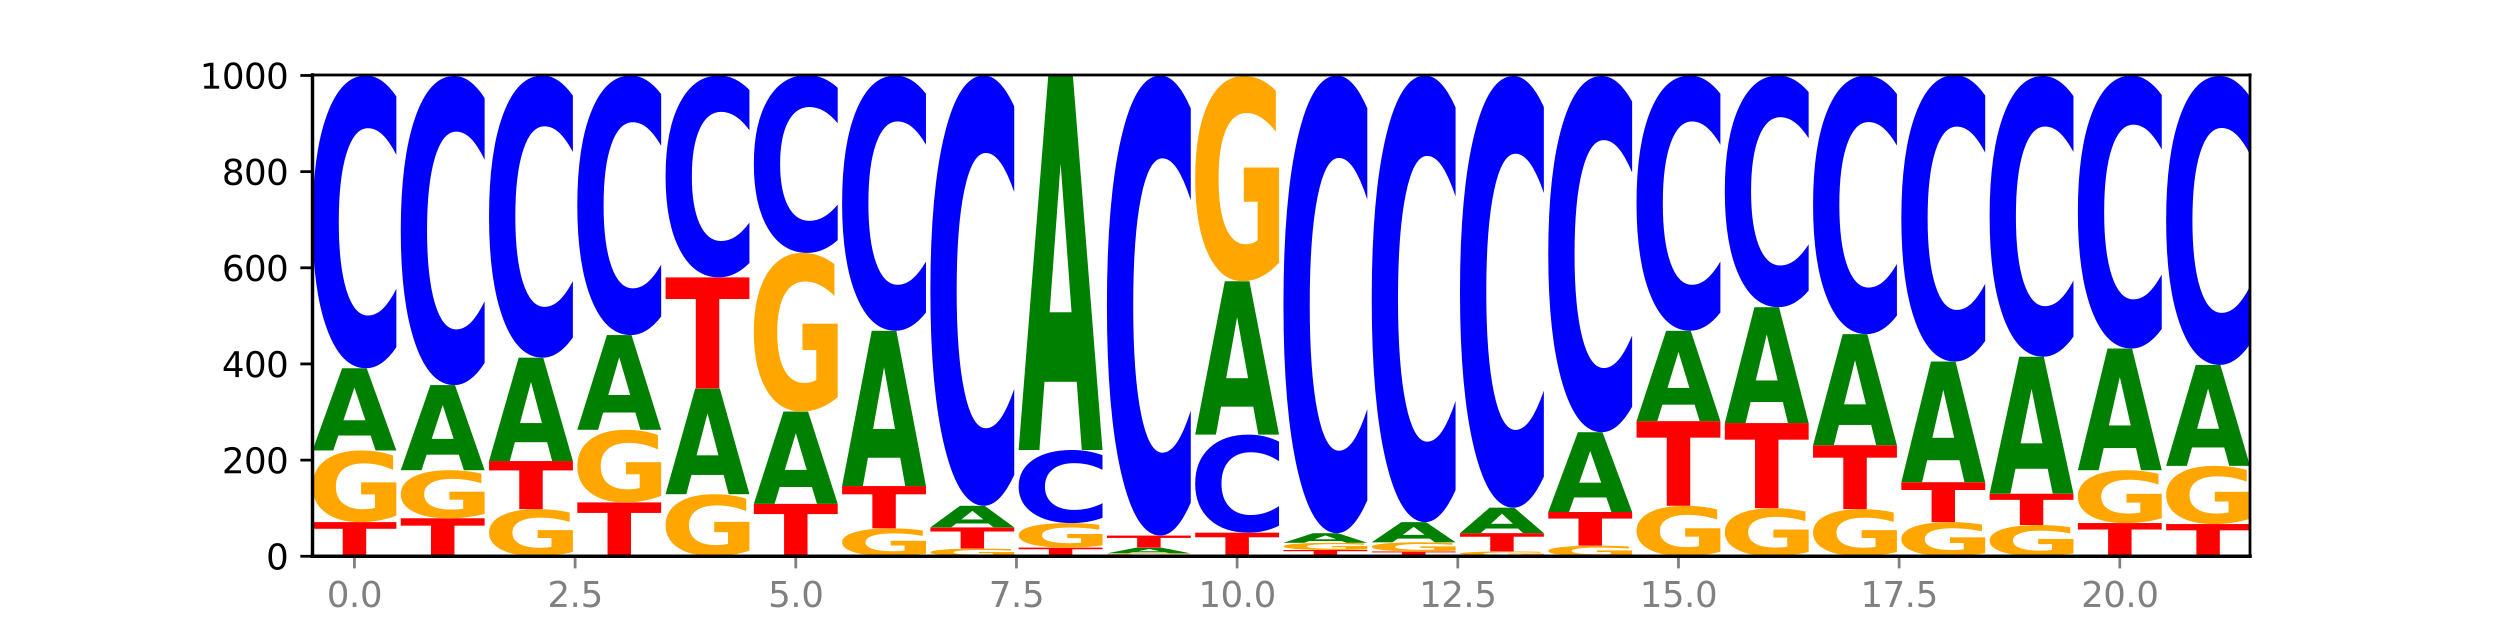
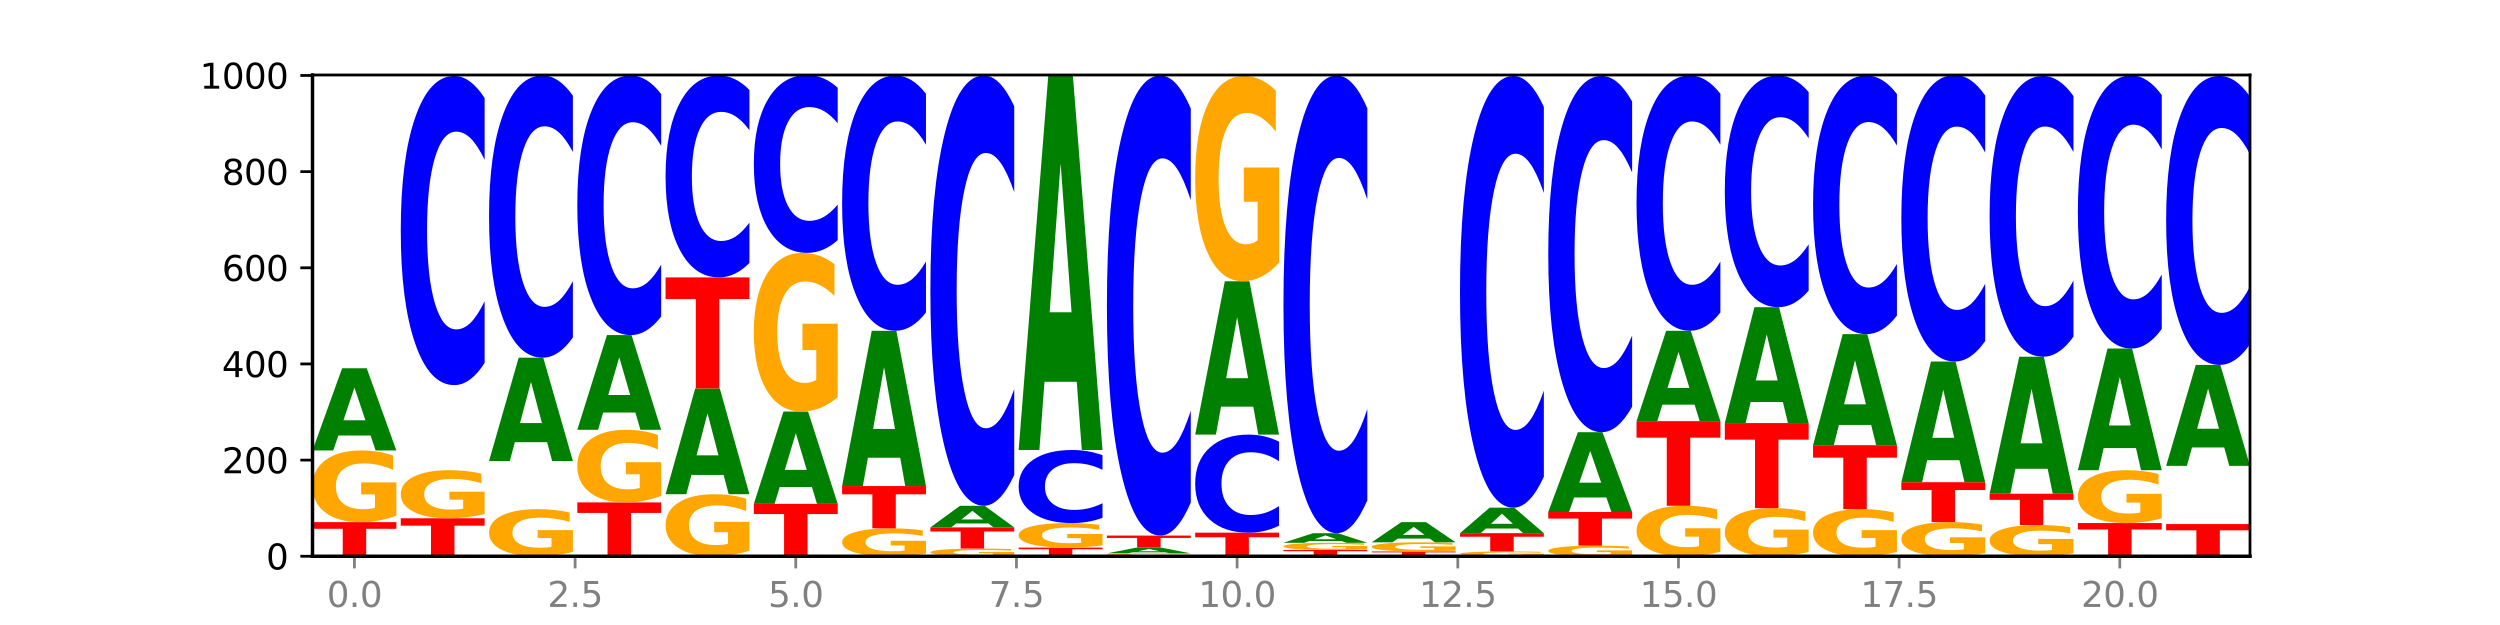
<svg xmlns="http://www.w3.org/2000/svg" xmlns:xlink="http://www.w3.org/1999/xlink" width="720pt" height="180pt" viewBox="0 0 720 180" version="1.1">
  <defs>
    <style type="text/css">*{stroke-linejoin: round; stroke-linecap: butt}</style>
  </defs>
  <g id="figure_1">
    <g id="patch_1">
      <path d="M 0 180  L 720 180  L 720 0  L 0 0  z " style="fill: #ffffff" />
    </g>
    <g id="axes_1">
      <g id="patch_2">
        <path d="M 90 160.2  L 648 160.2  L 648 21.6  L 90 21.6  z " style="fill: #ffffff" />
      </g>
      <g id="line2d_1">
        <path d="M 90 160.2  L 648 160.2  " clip-path="url(#p012a8f8167)" style="fill: none; stroke: #000000; stroke-width: 0.5; stroke-linecap: square" />
      </g>
      <g id="patch_3">
        <path d="M 90 150.369  L 114.15 150.369  L 114.15 152.287  L 105.462 152.287  L 105.462 160.2  L 98.705 160.2  L 98.705 152.287  L 90 152.287  L 90 150.369  z " clip-path="url(#p012a8f8167)" style="fill: #ff0000" />
      </g>
      <g id="patch_4">
        <path d="M 114.15 148.503  Q 111.715 149.436 109.095 149.905  Q 106.475 150.369 103.683 150.369  Q 97.372 150.369 93.686 147.591  Q 90 144.812 90 140.06  Q 90 135.253 93.751 132.496  Q 97.507 129.738 104.04 129.738  Q 106.557 129.738 108.862 130.113  Q 111.173 130.484 113.219 131.217  L 113.219 135.33  Q 111.109 134.388 109.019 133.923  Q 106.93 133.455 104.83 133.455  Q 100.944 133.455 98.839 135.168  Q 96.733 136.877 96.733 140.06  Q 96.733 143.214 98.763 144.936  Q 100.792 146.653 104.527 146.653  Q 105.545 146.653 106.416 146.555  Q 107.287 146.453 107.98 146.24  L 107.98 142.379  L 104.002 142.379  L 104.002 138.939  L 114.15 138.939  L 114.15 148.503  z " clip-path="url(#p012a8f8167)" style="fill: #ffa600" />
      </g>
      <g id="patch_5">
        <path d="M 106.729 125.425  L 97.441 125.425  L 95.975 129.738  L 90 129.738  L 98.532 106.062  L 105.618 106.062  L 114.15 129.738  L 108.181 129.738  L 106.729 125.425  z M 98.922 121.031  L 105.233 121.031  L 102.083 111.613  L 98.922 121.031  z " clip-path="url(#p012a8f8167)" style="fill: #008000" />
      </g>
      <g id="patch_6">
-         <path d="M 114.15 100.017  Q 112.13 103.013 109.946 104.529  Q 107.761 106.062 105.382 106.062  Q 98.287 106.062 94.144 94.705  Q 90 83.348 90 63.926  Q 90 44.435 94.144 33.095  Q 98.287 21.738 105.382 21.738  Q 107.761 21.738 109.946 23.271  Q 112.13 24.787 114.15 27.783  L 114.15 44.592  Q 112.112 40.62 110.134 38.774  Q 108.157 36.927 105.972 36.927  Q 102.054 36.927 99.809 44.121  Q 97.569 51.298 97.569 63.926  Q 97.569 76.502 99.809 83.696  Q 102.054 90.873 105.972 90.873  Q 108.157 90.873 110.134 89.026  Q 112.112 87.162 114.15 83.191  L 114.15 100.017  z " clip-path="url(#p012a8f8167)" style="fill: #0000ff" />
-       </g>
+         </g>
      <g id="patch_7">
        <path d="M 115.421 149.262  L 139.572 149.262  L 139.572 151.395  L 130.883 151.395  L 130.883 160.2  L 124.127 160.2  L 124.127 151.395  L 115.421 151.395  L 115.421 149.262  z " clip-path="url(#p012a8f8167)" style="fill: #ff0000" />
      </g>
      <g id="patch_8">
        <path d="M 139.572 148.009  Q 137.136 148.635 134.517 148.95  Q 131.897 149.262 129.104 149.262  Q 122.793 149.262 119.107 147.397  Q 115.421 145.532 115.421 142.343  Q 115.421 139.116 119.172 137.266  Q 122.928 135.415 129.461 135.415  Q 131.978 135.415 134.284 135.667  Q 136.595 135.916 138.641 136.408  L 138.641 139.168  Q 136.53 138.536 134.441 138.224  Q 132.352 137.909 130.252 137.909  Q 126.365 137.909 124.26 139.059  Q 122.154 140.206 122.154 142.343  Q 122.154 144.459 124.184 145.615  Q 126.214 146.767 129.948 146.767  Q 130.966 146.767 131.837 146.702  Q 132.709 146.633 133.402 146.49  L 133.402 143.899  L 129.423 143.899  L 129.423 141.591  L 139.572 141.591  L 139.572 148.009  z " clip-path="url(#p012a8f8167)" style="fill: #ffa600" />
      </g>
      <g id="patch_9">
-         <path d="M 132.15 130.951  L 122.863 130.951  L 121.396 135.415  L 115.421 135.415  L 123.954 110.908  L 131.039 110.908  L 139.572 135.415  L 133.602 135.415  L 132.15 130.951  z M 124.344 126.402  L 130.654 126.402  L 127.504 116.654  L 124.344 126.402  z " clip-path="url(#p012a8f8167)" style="fill: #008000" />
-       </g>
+         </g>
      <g id="patch_10">
        <path d="M 139.572 104.526  Q 137.552 107.689 135.367 109.289  Q 133.183 110.908 130.804 110.908  Q 123.709 110.908 119.565 98.917  Q 115.421 86.926 115.421 66.42  Q 115.421 45.84 119.565 33.868  Q 123.709 21.877 130.804 21.877  Q 133.183 21.877 135.367 23.495  Q 137.552 25.095 139.572 28.259  L 139.572 46.006  Q 137.533 41.813 135.556 39.863  Q 133.578 37.914 131.394 37.914  Q 127.475 37.914 125.23 45.509  Q 122.991 53.086 122.991 66.42  Q 122.991 79.698 125.23 87.294  Q 127.475 94.871 131.394 94.871  Q 133.578 94.871 135.556 92.921  Q 137.533 90.953 139.572 86.76  L 139.572 104.526  z " clip-path="url(#p012a8f8167)" style="fill: #0000ff" />
      </g>
      <g id="patch_11">
        <path d="M 164.993 158.972  Q 162.558 159.586 159.938 159.894  Q 157.318 160.2 154.525 160.2  Q 148.215 160.2 144.529 158.372  Q 140.843 156.545 140.843 153.42  Q 140.843 150.258 144.594 148.444  Q 148.35 146.631 154.883 146.631  Q 157.4 146.631 159.705 146.877  Q 162.016 147.121 164.062 147.603  L 164.062 150.308  Q 161.951 149.689 159.862 149.383  Q 157.773 149.075 155.673 149.075  Q 151.787 149.075 149.681 150.202  Q 147.576 151.326 147.576 153.42  Q 147.576 155.494 149.606 156.626  Q 151.635 157.756 155.37 157.756  Q 156.387 157.756 157.259 157.691  Q 158.13 157.624 158.823 157.484  L 158.823 154.944  L 154.845 154.944  L 154.845 152.682  L 164.993 152.682  L 164.993 158.972  z " clip-path="url(#p012a8f8167)" style="fill: #ffa600" />
      </g>
      <g id="patch_12">
-         <path d="M 140.843 132.785  L 164.993 132.785  L 164.993 135.485  L 156.305 135.485  L 156.305 146.631  L 149.548 146.631  L 149.548 135.485  L 140.843 135.485  L 140.843 132.785  z " clip-path="url(#p012a8f8167)" style="fill: #ff0000" />
-       </g>
+         </g>
      <g id="patch_13">
        <path d="M 157.572 127.362  L 148.284 127.362  L 146.817 132.785  L 140.843 132.785  L 149.375 103.015  L 156.461 103.015  L 164.993 132.785  L 159.023 132.785  L 157.572 127.362  z M 149.765 121.836  L 156.076 121.836  L 152.925 109.995  L 149.765 121.836  z " clip-path="url(#p012a8f8167)" style="fill: #008000" />
      </g>
      <g id="patch_14">
        <path d="M 164.993 97.19  Q 162.973 100.077 160.789 101.538  Q 158.604 103.015 156.225 103.015  Q 149.13 103.015 144.987 92.069  Q 140.843 81.122 140.843 62.402  Q 140.843 43.615 144.987 32.685  Q 149.13 21.738 156.225 21.738  Q 158.604 21.738 160.789 23.216  Q 162.973 24.677 164.993 27.564  L 164.993 43.766  Q 162.955 39.938 160.977 38.158  Q 159 36.379 156.815 36.379  Q 152.897 36.379 150.651 43.313  Q 148.412 50.23 148.412 62.402  Q 148.412 74.524 150.651 81.458  Q 152.897 88.375 156.815 88.375  Q 159 88.375 160.977 86.595  Q 162.955 84.799 164.993 80.971  L 164.993 97.19  z " clip-path="url(#p012a8f8167)" style="fill: #0000ff" />
      </g>
      <g id="patch_15">
        <path d="M 166.264 144.692  L 190.415 144.692  L 190.415 147.717  L 181.726 147.717  L 181.726 160.2  L 174.97 160.2  L 174.97 147.717  L 166.264 147.717  L 166.264 144.692  z " clip-path="url(#p012a8f8167)" style="fill: #ff0000" />
      </g>
      <g id="patch_16">
        <path d="M 190.415 142.801  Q 187.979 143.746 185.359 144.222  Q 182.74 144.692 179.947 144.692  Q 173.636 144.692 169.95 141.876  Q 166.264 139.06 166.264 134.245  Q 166.264 129.373 170.015 126.579  Q 173.771 123.785 180.304 123.785  Q 182.821 123.785 185.127 124.165  Q 187.438 124.54 189.484 125.283  L 189.484 129.451  Q 187.373 128.497 185.284 128.026  Q 183.194 127.551 181.094 127.551  Q 177.208 127.551 175.103 129.287  Q 172.997 131.019 172.997 134.245  Q 172.997 137.441 175.027 139.186  Q 177.057 140.926 180.791 140.926  Q 181.809 140.926 182.68 140.827  Q 183.552 140.723 184.244 140.507  L 184.244 136.594  L 180.266 136.594  L 180.266 133.109  L 190.415 133.109  L 190.415 142.801  z " clip-path="url(#p012a8f8167)" style="fill: #ffa600" />
      </g>
      <g id="patch_17">
        <path d="M 182.993 118.816  L 173.705 118.816  L 172.239 123.785  L 166.264 123.785  L 174.797 96.508  L 181.882 96.508  L 190.415 123.785  L 184.445 123.785  L 182.993 118.816  z M 175.187 113.753  L 181.497 113.753  L 178.347 102.903  L 175.187 113.753  z " clip-path="url(#p012a8f8167)" style="fill: #008000" />
      </g>
      <g id="patch_18">
        <path d="M 190.415 91.148  Q 188.394 93.805 186.21 95.149  Q 184.026 96.508 181.646 96.508  Q 174.552 96.508 170.408 86.438  Q 166.264 76.367 166.264 59.146  Q 166.264 41.863 170.408 31.809  Q 174.552 21.738 181.646 21.738  Q 184.026 21.738 186.21 23.098  Q 188.394 24.441 190.415 27.098  L 190.415 42.002  Q 188.376 38.481 186.399 36.844  Q 184.421 35.206 182.237 35.206  Q 178.318 35.206 176.073 41.585  Q 173.834 47.949 173.834 59.146  Q 173.834 70.298 176.073 76.676  Q 178.318 83.04 182.237 83.04  Q 184.421 83.04 186.399 81.402  Q 188.376 79.75 190.415 76.228  L 190.415 91.148  z " clip-path="url(#p012a8f8167)" style="fill: #0000ff" />
      </g>
      <g id="patch_19">
        <path d="M 215.836 158.584  Q 213.4 159.392 210.781 159.798  Q 208.161 160.2 205.368 160.2  Q 199.057 160.2 195.372 157.794  Q 191.686 155.389 191.686 151.275  Q 191.686 147.113 195.436 144.726  Q 199.193 142.338 205.726 142.338  Q 208.242 142.338 210.548 142.663  Q 212.859 142.984 214.905 143.619  L 214.905 147.179  Q 212.794 146.364 210.705 145.962  Q 208.616 145.556 206.516 145.556  Q 202.63 145.556 200.524 147.039  Q 198.419 148.519 198.419 151.275  Q 198.419 154.005 200.448 155.496  Q 202.478 156.983 206.213 156.983  Q 207.23 156.983 208.102 156.898  Q 208.973 156.809 209.666 156.625  L 209.666 153.282  L 205.688 153.282  L 205.688 150.304  L 215.836 150.304  L 215.836 158.584  z " clip-path="url(#p012a8f8167)" style="fill: #ffa600" />
      </g>
      <g id="patch_20">
        <path d="M 208.415 136.789  L 199.127 136.789  L 197.66 142.338  L 191.686 142.338  L 200.218 111.877  L 207.304 111.877  L 215.836 142.338  L 209.866 142.338  L 208.415 136.789  z M 200.608 131.136  L 206.918 131.136  L 203.768 119.019  L 200.608 131.136  z " clip-path="url(#p012a8f8167)" style="fill: #008000" />
      </g>
      <g id="patch_21">
        <path d="M 191.686 79.892  L 215.836 79.892  L 215.836 86.13  L 207.147 86.13  L 207.147 111.877  L 200.391 111.877  L 200.391 86.13  L 191.686 86.13  L 191.686 79.892  z " clip-path="url(#p012a8f8167)" style="fill: #ff0000" />
      </g>
      <g id="patch_22">
        <path d="M 215.836 75.724  Q 213.816 77.79 211.631 78.835  Q 209.447 79.892 207.068 79.892  Q 199.973 79.892 195.829 72.06  Q 191.686 64.228 191.686 50.833  Q 191.686 37.391 195.829 29.571  Q 199.973 21.738 207.068 21.738  Q 209.447 21.738 211.631 22.796  Q 213.816 23.841 215.836 25.907  L 215.836 37.499  Q 213.798 34.76 211.82 33.487  Q 209.843 32.214 207.658 32.214  Q 203.74 32.214 201.494 37.175  Q 199.255 42.124 199.255 50.833  Q 199.255 59.507 201.494 64.468  Q 203.74 69.417 207.658 69.417  Q 209.843 69.417 211.82 68.144  Q 213.798 66.858 215.836 64.12  L 215.836 75.724  z " clip-path="url(#p012a8f8167)" style="fill: #0000ff" />
      </g>
      <g id="patch_23">
        <path d="M 217.107 145.108  L 241.257 145.108  L 241.257 148.051  L 232.569 148.051  L 232.569 160.2  L 225.812 160.2  L 225.812 148.051  L 217.107 148.051  L 217.107 145.108  z " clip-path="url(#p012a8f8167)" style="fill: #ff0000" />
      </g>
      <g id="patch_24">
        <path d="M 233.836 140.265  L 224.548 140.265  L 223.082 145.108  L 217.107 145.108  L 225.639 118.523  L 232.725 118.523  L 241.257 145.108  L 235.288 145.108  L 233.836 140.265  z M 226.03 135.331  L 232.34 135.331  L 229.19 124.756  L 226.03 135.331  z " clip-path="url(#p012a8f8167)" style="fill: #008000" />
      </g>
      <g id="patch_25">
        <path d="M 241.257 114.389  Q 238.822 116.456 236.202 117.494  Q 233.583 118.523 230.79 118.523  Q 224.479 118.523 220.793 112.369  Q 217.107 106.215 217.107 95.691  Q 217.107 85.044 220.858 78.938  Q 224.614 72.831 231.147 72.831  Q 233.664 72.831 235.969 73.661  Q 238.281 74.483 240.326 76.106  L 240.326 85.214  Q 238.216 83.128 236.126 82.099  Q 234.037 81.061 231.937 81.061  Q 228.051 81.061 225.946 84.856  Q 223.84 88.64 223.84 95.691  Q 223.84 102.676 225.87 106.489  Q 227.899 110.293 231.634 110.293  Q 232.652 110.293 233.523 110.076  Q 234.394 109.849 235.087 109.377  L 235.087 100.826  L 231.109 100.826  L 231.109 93.209  L 241.257 93.209  L 241.257 114.389  z " clip-path="url(#p012a8f8167)" style="fill: #ffa600" />
      </g>
      <g id="patch_26">
        <path d="M 241.257 69.159  Q 239.237 70.979 237.053 71.899  Q 234.868 72.831 232.489 72.831  Q 225.394 72.831 221.251 65.931  Q 217.107 59.031 217.107 47.231  Q 217.107 35.389 221.251 28.5  Q 225.394 21.6 232.489 21.6  Q 234.868 21.6 237.053 22.531  Q 239.237 23.452 241.257 25.272  L 241.257 35.484  Q 239.219 33.072 237.241 31.95  Q 235.264 30.828 233.08 30.828  Q 229.161 30.828 226.916 35.199  Q 224.676 39.559 224.676 47.231  Q 224.676 54.872 226.916 59.243  Q 229.161 63.603 233.08 63.603  Q 235.264 63.603 237.241 62.481  Q 239.219 61.349 241.257 58.936  L 241.257 69.159  z " clip-path="url(#p012a8f8167)" style="fill: #0000ff" />
      </g>
      <g id="patch_27">
        <path d="M 266.679 159.473  Q 264.243 159.837 261.624 160.019  Q 259.004 160.2 256.211 160.2  Q 249.9 160.2 246.214 159.118  Q 242.528 158.037 242.528 156.187  Q 242.528 154.316 246.279 153.243  Q 250.036 152.169 256.568 152.169  Q 259.085 152.169 261.391 152.315  Q 263.702 152.46 265.748 152.745  L 265.748 154.346  Q 263.637 153.979 261.548 153.798  Q 259.459 153.616 257.359 153.616  Q 253.472 153.616 251.367 154.283  Q 249.262 154.948 249.262 156.187  Q 249.262 157.415 251.291 158.085  Q 253.321 158.753 257.055 158.753  Q 258.073 158.753 258.944 158.715  Q 259.816 158.675 260.509 158.593  L 260.509 157.09  L 256.53 157.09  L 256.53 155.751  L 266.679 155.751  L 266.679 159.473  z " clip-path="url(#p012a8f8167)" style="fill: #ffa600" />
      </g>
      <g id="patch_28">
        <path d="M 242.528 139.985  L 266.679 139.985  L 266.679 142.361  L 257.99 142.361  L 257.99 152.169  L 251.234 152.169  L 251.234 142.361  L 242.528 142.361  L 242.528 139.985  z " clip-path="url(#p012a8f8167)" style="fill: #ff0000" />
      </g>
      <g id="patch_29">
        <path d="M 259.257 131.837  L 249.97 131.837  L 248.503 139.985  L 242.528 139.985  L 251.061 95.262  L 258.146 95.262  L 266.679 139.985  L 260.709 139.985  L 259.257 131.837  z M 251.451 123.537  L 257.761 123.537  L 254.611 105.747  L 251.451 123.537  z " clip-path="url(#p012a8f8167)" style="fill: #008000" />
      </g>
      <g id="patch_30">
        <path d="M 266.679 89.991  Q 264.659 92.604 262.474 93.925  Q 260.29 95.262 257.911 95.262  Q 250.816 95.262 246.672 85.359  Q 242.528 75.457 242.528 58.523  Q 242.528 41.528 246.672 31.641  Q 250.816 21.738 257.911 21.738  Q 260.29 21.738 262.474 23.075  Q 264.659 24.396 266.679 27.009  L 266.679 41.665  Q 264.64 38.202 262.663 36.592  Q 260.685 34.982 258.501 34.982  Q 254.582 34.982 252.337 41.255  Q 250.098 47.512 250.098 58.523  Q 250.098 69.488 252.337 75.761  Q 254.582 82.018 258.501 82.018  Q 260.685 82.018 262.663 80.408  Q 264.64 78.783 266.679 75.32  L 266.679 89.991  z " clip-path="url(#p012a8f8167)" style="fill: #0000ff" />
      </g>
      <g id="patch_31">
        <path d="M 292.1 160  Q 289.665 160.1 287.045 160.15  Q 284.425 160.2 281.633 160.2  Q 275.322 160.2 271.636 159.902  Q 267.95 159.603 267.95 159.093  Q 267.95 158.577 271.701 158.281  Q 275.457 157.985 281.99 157.985  Q 284.507 157.985 286.812 158.025  Q 289.123 158.065 291.169 158.143  L 291.169 158.585  Q 289.058 158.484 286.969 158.434  Q 284.88 158.384 282.78 158.384  Q 278.894 158.384 276.788 158.568  Q 274.683 158.751 274.683 159.093  Q 274.683 159.432 276.713 159.617  Q 278.742 159.801 282.477 159.801  Q 283.494 159.801 284.366 159.79  Q 285.237 159.779 285.93 159.757  L 285.93 159.342  L 281.952 159.342  L 281.952 158.973  L 292.1 158.973  L 292.1 160  z " clip-path="url(#p012a8f8167)" style="fill: #ffa600" />
      </g>
      <g id="patch_32">
        <path d="M 267.95 151.892  L 292.1 151.892  L 292.1 153.08  L 283.412 153.08  L 283.412 157.985  L 276.655 157.985  L 276.655 153.08  L 267.95 153.08  L 267.95 151.892  z " clip-path="url(#p012a8f8167)" style="fill: #ff0000" />
      </g>
      <g id="patch_33">
        <path d="M 284.679 150.757  L 275.391 150.757  L 273.925 151.892  L 267.95 151.892  L 276.482 145.662  L 283.568 145.662  L 292.1 151.892  L 286.131 151.892  L 284.679 150.757  z M 276.872 149.601  L 283.183 149.601  L 280.032 147.122  L 276.872 149.601  z " clip-path="url(#p012a8f8167)" style="fill: #008000" />
      </g>
      <g id="patch_34">
        <path d="M 292.1 136.779  Q 290.08 141.182 287.896 143.409  Q 285.711 145.662 283.332 145.662  Q 276.237 145.662 272.094 128.971  Q 267.95 112.281 267.95 83.738  Q 267.95 55.094 272.094 38.429  Q 276.237 21.738 283.332 21.738  Q 285.711 21.738 287.896 23.991  Q 290.08 26.218 292.1 30.621  L 292.1 55.324  Q 290.062 49.487 288.084 46.774  Q 286.107 44.06 283.922 44.06  Q 280.004 44.06 277.758 54.633  Q 275.519 65.179 275.519 83.738  Q 275.519 102.221 277.758 112.793  Q 280.004 123.34 283.922 123.34  Q 286.107 123.34 288.084 120.626  Q 290.062 117.887 292.1 112.051  L 292.1 136.779  z " clip-path="url(#p012a8f8167)" style="fill: #0000ff" />
      </g>
      <g id="patch_35">
        <path d="M 293.371 157.708  L 317.522 157.708  L 317.522 158.194  L 308.833 158.194  L 308.833 160.2  L 302.077 160.2  L 302.077 158.194  L 293.371 158.194  L 293.371 157.708  z " clip-path="url(#p012a8f8167)" style="fill: #ff0000" />
      </g>
      <g id="patch_36">
        <path d="M 317.522 157.069  Q 315.086 157.388 312.466 157.549  Q 309.847 157.708 307.054 157.708  Q 300.743 157.708 297.057 156.757  Q 293.371 155.806 293.371 154.179  Q 293.371 152.534 297.122 151.59  Q 300.878 150.646 307.411 150.646  Q 309.928 150.646 312.234 150.775  Q 314.545 150.901 316.591 151.152  L 316.591 152.56  Q 314.48 152.238 312.391 152.079  Q 310.301 151.918 308.201 151.918  Q 304.315 151.918 302.21 152.505  Q 300.104 153.089 300.104 154.179  Q 300.104 155.259 302.134 155.848  Q 304.164 156.436 307.898 156.436  Q 308.916 156.436 309.787 156.402  Q 310.659 156.367 311.351 156.294  L 311.351 154.973  L 307.373 154.973  L 307.373 153.795  L 317.522 153.795  L 317.522 157.069  z " clip-path="url(#p012a8f8167)" style="fill: #ffa600" />
      </g>
      <g id="patch_37">
        <path d="M 317.522 149.138  Q 315.502 149.885 313.317 150.264  Q 311.133 150.646 308.754 150.646  Q 301.659 150.646 297.515 147.812  Q 293.371 144.977 293.371 140.13  Q 293.371 135.265 297.515 132.435  Q 301.659 129.6 308.754 129.6  Q 311.133 129.6 313.317 129.983  Q 315.502 130.361 317.522 131.109  L 317.522 135.304  Q 315.483 134.313 313.506 133.852  Q 311.528 133.391 309.344 133.391  Q 305.425 133.391 303.18 135.187  Q 300.941 136.978 300.941 140.13  Q 300.941 143.268 303.18 145.064  Q 305.425 146.855 309.344 146.855  Q 311.528 146.855 313.506 146.394  Q 315.483 145.929 317.522 144.938  L 317.522 149.138  z " clip-path="url(#p012a8f8167)" style="fill: #0000ff" />
      </g>
      <g id="patch_38">
        <path d="M 310.1 109.951  L 300.812 109.951  L 299.346 129.6  L 293.371 129.6  L 301.904 21.738  L 308.989 21.738  L 317.522 129.6  L 311.552 129.6  L 310.1 109.951  z M 302.294 89.932  L 308.604 89.932  L 305.454 47.028  L 302.294 89.932  z " clip-path="url(#p012a8f8167)" style="fill: #008000" />
      </g>
      <g id="patch_39">
        <path d="M 342.943 160.125  Q 340.507 160.162 337.888 160.181  Q 335.268 160.2 332.475 160.2  Q 326.164 160.2 322.479 160.088  Q 318.793 159.976 318.793 159.785  Q 318.793 159.591 322.544 159.48  Q 326.3 159.369 332.833 159.369  Q 335.349 159.369 337.655 159.384  Q 339.966 159.399 342.012 159.429  L 342.012 159.594  Q 339.901 159.556 337.812 159.538  Q 335.723 159.519 333.623 159.519  Q 329.737 159.519 327.631 159.588  Q 325.526 159.657 325.526 159.785  Q 325.526 159.912 327.555 159.981  Q 329.585 160.05 333.32 160.05  Q 334.337 160.05 335.209 160.046  Q 336.08 160.042 336.773 160.034  L 336.773 159.878  L 332.795 159.878  L 332.795 159.74  L 342.943 159.74  L 342.943 160.125  z " clip-path="url(#p012a8f8167)" style="fill: #ffa600" />
      </g>
      <g id="patch_40">
        <path d="M 335.522 159.067  L 326.234 159.067  L 324.767 159.369  L 318.793 159.369  L 327.325 157.708  L 334.411 157.708  L 342.943 159.369  L 336.973 159.369  L 335.522 159.067  z M 327.715 158.758  L 334.026 158.758  L 330.875 158.097  L 327.715 158.758  z " clip-path="url(#p012a8f8167)" style="fill: #008000" />
      </g>
      <g id="patch_41">
        <path d="M 318.793 154.246  L 342.943 154.246  L 342.943 154.921  L 334.255 154.921  L 334.255 157.708  L 327.498 157.708  L 327.498 154.921  L 318.793 154.921  L 318.793 154.246  z " clip-path="url(#p012a8f8167)" style="fill: #ff0000" />
      </g>
      <g id="patch_42">
        <path d="M 342.943 144.748  Q 340.923 149.456 338.738 151.837  Q 336.554 154.246 334.175 154.246  Q 327.08 154.246 322.936 136.4  Q 318.793 118.553 318.793 88.033  Q 318.793 57.404 322.936 39.585  Q 327.08 21.738 334.175 21.738  Q 336.554 21.738 338.738 24.147  Q 340.923 26.529 342.943 31.237  L 342.943 57.65  Q 340.905 51.41 338.927 48.508  Q 336.95 45.607 334.765 45.607  Q 330.847 45.607 328.601 56.911  Q 326.362 68.189 326.362 88.033  Q 326.362 107.796 328.601 119.101  Q 330.847 130.378 334.765 130.378  Q 336.95 130.378 338.927 127.476  Q 340.905 124.548 342.943 118.307  L 342.943 144.748  z " clip-path="url(#p012a8f8167)" style="fill: #0000ff" />
      </g>
      <g id="patch_43">
        <path d="M 344.214 153.415  L 368.364 153.415  L 368.364 154.739  L 359.676 154.739  L 359.676 160.2  L 352.919 160.2  L 352.919 154.739  L 344.214 154.739  L 344.214 153.415  z " clip-path="url(#p012a8f8167)" style="fill: #ff0000" />
      </g>
      <g id="patch_44">
        <path d="M 368.364 151.391  Q 366.344 152.394 364.16 152.902  Q 361.975 153.415 359.596 153.415  Q 352.502 153.415 348.358 149.611  Q 344.214 145.807 344.214 139.301  Q 344.214 132.772 348.358 128.974  Q 352.502 125.169 359.596 125.169  Q 361.975 125.169 364.16 125.683  Q 366.344 126.19 368.364 127.194  L 368.364 132.824  Q 366.326 131.494 364.349 130.876  Q 362.371 130.257 360.187 130.257  Q 356.268 130.257 354.023 132.667  Q 351.784 135.071 351.784 139.301  Q 351.784 143.514 354.023 145.924  Q 356.268 148.327 360.187 148.327  Q 362.371 148.327 364.349 147.709  Q 366.326 147.085 368.364 145.754  L 368.364 151.391  z " clip-path="url(#p012a8f8167)" style="fill: #0000ff" />
      </g>
      <g id="patch_45">
        <path d="M 360.943 117.123  L 351.655 117.123  L 350.189 125.169  L 344.214 125.169  L 352.746 81  L 359.832 81  L 368.364 125.169  L 362.395 125.169  L 360.943 117.123  z M 353.137 108.925  L 359.447 108.925  L 356.297 91.356  L 353.137 108.925  z " clip-path="url(#p012a8f8167)" style="fill: #008000" />
      </g>
      <g id="patch_46">
        <path d="M 368.364 75.651  Q 365.929 78.325 363.309 79.669  Q 360.69 81 357.897 81  Q 351.586 81 347.9 73.037  Q 344.214 65.074 344.214 51.457  Q 344.214 37.681 347.965 29.779  Q 351.721 21.877 358.254 21.877  Q 360.771 21.877 363.077 22.952  Q 365.388 24.014 367.434 26.115  L 367.434 37.9  Q 365.323 35.201 363.233 33.87  Q 361.144 32.527 359.044 32.527  Q 355.158 32.527 353.053 37.436  Q 350.947 42.334 350.947 51.457  Q 350.947 60.494 352.977 65.428  Q 355.007 70.35 358.741 70.35  Q 359.759 70.35 360.63 70.069  Q 361.501 69.776 362.194 69.166  L 362.194 58.101  L 358.216 58.101  L 358.216 48.245  L 368.364 48.245  L 368.364 75.651  z " clip-path="url(#p012a8f8167)" style="fill: #ffa600" />
      </g>
      <g id="patch_47">
        <path d="M 369.636 158.4  L 393.786 158.4  L 393.786 158.751  L 385.097 158.751  L 385.097 160.2  L 378.341 160.2  L 378.341 158.751  L 369.636 158.751  L 369.636 158.4  z " clip-path="url(#p012a8f8167)" style="fill: #ff0000" />
      </g>
      <g id="patch_48">
        <path d="M 393.786 158.212  Q 391.35 158.306 388.731 158.353  Q 386.111 158.4 383.318 158.4  Q 377.007 158.4 373.321 158.12  Q 369.636 157.841 369.636 157.362  Q 369.636 156.878 373.386 156.601  Q 377.143 156.323 383.675 156.323  Q 386.192 156.323 388.498 156.361  Q 390.809 156.398 392.855 156.472  L 392.855 156.886  Q 390.744 156.791 388.655 156.744  Q 386.566 156.697 384.466 156.697  Q 380.58 156.697 378.474 156.87  Q 376.369 157.042 376.369 157.362  Q 376.369 157.68 378.398 157.853  Q 380.428 158.026 384.163 158.026  Q 385.18 158.026 386.051 158.016  Q 386.923 158.006 387.616 157.984  L 387.616 157.596  L 383.638 157.596  L 383.638 157.249  L 393.786 157.249  L 393.786 158.212  z " clip-path="url(#p012a8f8167)" style="fill: #ffa600" />
      </g>
      <g id="patch_49">
        <path d="M 386.364 155.819  L 377.077 155.819  L 375.61 156.323  L 369.636 156.323  L 378.168 153.554  L 385.254 153.554  L 393.786 156.323  L 387.816 156.323  L 386.364 155.819  z M 378.558 155.305  L 384.868 155.305  L 381.718 154.203  L 378.558 155.305  z " clip-path="url(#p012a8f8167)" style="fill: #008000" />
      </g>
      <g id="patch_50">
        <path d="M 393.786 144.105  Q 391.766 148.789 389.581 151.158  Q 387.397 153.554 385.018 153.554  Q 377.923 153.554 373.779 135.801  Q 369.636 118.047 369.636 87.687  Q 369.636 57.218 373.779 39.492  Q 377.923 21.738 385.018 21.738  Q 387.397 21.738 389.581 24.135  Q 391.766 26.504 393.786 31.187  L 393.786 57.463  Q 391.747 51.255 389.77 48.368  Q 387.792 45.482 385.608 45.482  Q 381.689 45.482 379.444 56.728  Q 377.205 67.946 377.205 87.687  Q 377.205 107.346 379.444 118.592  Q 381.689 129.81 385.608 129.81  Q 387.792 129.81 389.77 126.924  Q 391.747 124.01 393.786 117.802  L 393.786 144.105  z " clip-path="url(#p012a8f8167)" style="fill: #0000ff" />
      </g>
      <g id="patch_51">
        <path d="M 395.057 158.815  L 419.207 158.815  L 419.207 159.085  L 410.519 159.085  L 410.519 160.2  L 403.762 160.2  L 403.762 159.085  L 395.057 159.085  L 395.057 158.815  z " clip-path="url(#p012a8f8167)" style="fill: #ff0000" />
      </g>
      <g id="patch_52">
        <path d="M 419.207 158.577  Q 416.772 158.696 414.152 158.756  Q 411.532 158.815 408.74 158.815  Q 402.429 158.815 398.743 158.461  Q 395.057 158.107 395.057 157.501  Q 395.057 156.888 398.808 156.536  Q 402.564 156.185 409.097 156.185  Q 411.614 156.185 413.919 156.232  Q 416.23 156.28 418.276 156.373  L 418.276 156.898  Q 416.165 156.778 414.076 156.718  Q 411.987 156.658 409.887 156.658  Q 406.001 156.658 403.895 156.877  Q 401.79 157.095 401.79 157.501  Q 401.79 157.903 403.82 158.123  Q 405.849 158.342 409.584 158.342  Q 410.601 158.342 411.473 158.329  Q 412.344 158.316 413.037 158.289  L 413.037 157.796  L 409.059 157.796  L 409.059 157.358  L 419.207 157.358  L 419.207 158.577  z " clip-path="url(#p012a8f8167)" style="fill: #ffa600" />
      </g>
      <g id="patch_53">
        <path d="M 411.786 155.125  L 402.498 155.125  L 401.032 156.185  L 395.057 156.185  L 403.589 150.369  L 410.675 150.369  L 419.207 156.185  L 413.238 156.185  L 411.786 155.125  z M 403.979 154.046  L 410.29 154.046  L 407.14 151.733  L 403.979 154.046  z " clip-path="url(#p012a8f8167)" style="fill: #008000" />
      </g>
      <g id="patch_54">
-         <path d="M 419.207 141.149  Q 417.187 145.719 415.003 148.031  Q 412.818 150.369 410.439 150.369  Q 403.344 150.369 399.201 133.045  Q 395.057 115.72 395.057 86.094  Q 395.057 56.361 399.201 39.063  Q 403.344 21.738 410.439 21.738  Q 412.818 21.738 415.003 24.077  Q 417.187 26.388 419.207 30.959  L 419.207 56.6  Q 417.169 50.542 415.191 47.725  Q 413.214 44.908 411.029 44.908  Q 407.111 44.908 404.866 55.882  Q 402.626 66.83 402.626 86.094  Q 402.626 105.278 404.866 116.252  Q 407.111 127.199 411.029 127.199  Q 413.214 127.199 415.191 124.383  Q 417.169 121.54 419.207 115.481  L 419.207 141.149  z " clip-path="url(#p012a8f8167)" style="fill: #0000ff" />
-       </g>
+         </g>
      <g id="patch_55">
        <path d="M 444.629 160.075  Q 442.193 160.137 439.573 160.169  Q 436.954 160.2 434.161 160.2  Q 427.85 160.2 424.164 160.014  Q 420.478 159.827 420.478 159.508  Q 420.478 159.185 424.229 159  Q 427.985 158.815 434.518 158.815  Q 437.035 158.815 439.341 158.841  Q 441.652 158.865 443.698 158.915  L 443.698 159.191  Q 441.587 159.127 439.498 159.096  Q 437.408 159.065 435.308 159.065  Q 431.422 159.065 429.317 159.18  Q 427.211 159.294 427.211 159.508  Q 427.211 159.72 429.241 159.835  Q 431.271 159.951 435.005 159.951  Q 436.023 159.951 436.894 159.944  Q 437.766 159.937 438.459 159.923  L 438.459 159.664  L 434.48 159.664  L 434.48 159.433  L 444.629 159.433  L 444.629 160.075  z " clip-path="url(#p012a8f8167)" style="fill: #ffa600" />
      </g>
      <g id="patch_56">
        <path d="M 420.478 153.554  L 444.629 153.554  L 444.629 154.58  L 435.94 154.58  L 435.94 158.815  L 429.184 158.815  L 429.184 154.58  L 420.478 154.58  L 420.478 153.554  z " clip-path="url(#p012a8f8167)" style="fill: #ff0000" />
      </g>
      <g id="patch_57">
        <path d="M 437.207 152.217  L 427.919 152.217  L 426.453 153.554  L 420.478 153.554  L 429.011 146.215  L 436.096 146.215  L 444.629 153.554  L 438.659 153.554  L 437.207 152.217  z M 429.401 150.855  L 435.711 150.855  L 432.561 147.936  L 429.401 150.855  z " clip-path="url(#p012a8f8167)" style="fill: #008000" />
      </g>
      <g id="patch_58">
        <path d="M 444.629 137.303  Q 442.609 141.721 440.424 143.955  Q 438.24 146.215 435.861 146.215  Q 428.766 146.215 424.622 129.469  Q 420.478 112.723 420.478 84.085  Q 420.478 55.344 424.622 38.623  Q 428.766 21.877 435.861 21.877  Q 438.24 21.877 440.424 24.137  Q 442.609 26.372 444.629 30.789  L 444.629 55.575  Q 442.59 49.719 440.613 46.996  Q 438.635 44.274 436.451 44.274  Q 432.532 44.274 430.287 54.881  Q 428.048 65.463 428.048 84.085  Q 428.048 102.629 430.287 113.237  Q 432.532 123.819 436.451 123.819  Q 438.635 123.819 440.613 121.096  Q 442.59 118.348 444.629 112.492  L 444.629 137.303  z " clip-path="url(#p012a8f8167)" style="fill: #0000ff" />
      </g>
      <g id="patch_59">
        <path d="M 470.05 159.924  Q 467.615 160.062 464.995 160.131  Q 462.375 160.2 459.582 160.2  Q 453.272 160.2 449.586 159.79  Q 445.9 159.379 445.9 158.678  Q 445.9 157.968 449.651 157.561  Q 453.407 157.154 459.94 157.154  Q 462.456 157.154 464.762 157.209  Q 467.073 157.264 469.119 157.372  L 469.119 157.979  Q 467.008 157.84 464.919 157.772  Q 462.83 157.703 460.73 157.703  Q 456.844 157.703 454.738 157.955  Q 452.633 158.208 452.633 158.678  Q 452.633 159.144 454.663 159.398  Q 456.692 159.651 460.427 159.651  Q 461.444 159.651 462.316 159.637  Q 463.187 159.622 463.88 159.59  L 463.88 159.02  L 459.902 159.02  L 459.902 158.512  L 470.05 158.512  L 470.05 159.924  z " clip-path="url(#p012a8f8167)" style="fill: #ffa600" />
      </g>
      <g id="patch_60">
        <path d="M 445.9 147.462  L 470.05 147.462  L 470.05 149.352  L 461.362 149.352  L 461.362 157.154  L 454.605 157.154  L 454.605 149.352  L 445.9 149.352  L 445.9 147.462  z " clip-path="url(#p012a8f8167)" style="fill: #ff0000" />
      </g>
      <g id="patch_61">
        <path d="M 462.629 143.274  L 453.341 143.274  L 451.874 147.462  L 445.9 147.462  L 454.432 124.477  L 461.518 124.477  L 470.05 147.462  L 464.08 147.462  L 462.629 143.274  z M 454.822 139.009  L 461.133 139.009  L 457.982 129.866  L 454.822 139.009  z " clip-path="url(#p012a8f8167)" style="fill: #008000" />
      </g>
      <g id="patch_62">
        <path d="M 470.05 117.123  Q 468.03 120.768 465.846 122.612  Q 463.661 124.477 461.282 124.477  Q 454.187 124.477 450.043 110.658  Q 445.9 96.84 445.9 73.209  Q 445.9 49.493 450.043 35.695  Q 454.187 21.877 461.282 21.877  Q 463.661 21.877 465.846 23.742  Q 468.03 25.586 470.05 29.231  L 470.05 49.683  Q 468.012 44.851 466.034 42.605  Q 464.057 40.358 461.872 40.358  Q 457.954 40.358 455.708 49.111  Q 453.469 57.843 453.469 73.209  Q 453.469 88.511 455.708 97.264  Q 457.954 105.996 461.872 105.996  Q 464.057 105.996 466.034 103.749  Q 468.012 101.481 470.05 96.649  L 470.05 117.123  z " clip-path="url(#p012a8f8167)" style="fill: #0000ff" />
      </g>
      <g id="patch_63">
        <path d="M 495.472 158.885  Q 493.036 159.542 490.416 159.873  Q 487.797 160.2 485.004 160.2  Q 478.693 160.2 475.007 158.242  Q 471.321 156.284 471.321 152.935  Q 471.321 149.548 475.072 147.605  Q 478.828 145.662 485.361 145.662  Q 487.878 145.662 490.184 145.926  Q 492.495 146.187 494.541 146.704  L 494.541 149.602  Q 492.43 148.938 490.341 148.611  Q 488.251 148.28 486.151 148.28  Q 482.265 148.28 480.16 149.488  Q 478.054 150.692 478.054 152.935  Q 478.054 155.158 480.084 156.371  Q 482.114 157.581 485.848 157.581  Q 486.866 157.581 487.737 157.512  Q 488.609 157.44 489.301 157.29  L 489.301 154.569  L 485.323 154.569  L 485.323 152.145  L 495.472 152.145  L 495.472 158.885  z " clip-path="url(#p012a8f8167)" style="fill: #ffa600" />
      </g>
      <g id="patch_64">
        <path d="M 471.321 121.292  L 495.472 121.292  L 495.472 126.045  L 486.783 126.045  L 486.783 145.662  L 480.027 145.662  L 480.027 126.045  L 471.321 126.045  L 471.321 121.292  z " clip-path="url(#p012a8f8167)" style="fill: #ff0000" />
      </g>
      <g id="patch_65">
        <path d="M 488.05 116.55  L 478.762 116.55  L 477.296 121.292  L 471.321 121.292  L 479.854 95.262  L 486.939 95.262  L 495.472 121.292  L 489.502 121.292  L 488.05 116.55  z M 480.244 111.719  L 486.554 111.719  L 483.404 101.365  L 480.244 111.719  z " clip-path="url(#p012a8f8167)" style="fill: #008000" />
      </g>
      <g id="patch_66">
        <path d="M 495.472 89.991  Q 493.451 92.604 491.267 93.925  Q 489.083 95.262 486.703 95.262  Q 479.609 95.262 475.465 85.359  Q 471.321 75.457 471.321 58.523  Q 471.321 41.528 475.465 31.641  Q 479.609 21.738 486.703 21.738  Q 489.083 21.738 491.267 23.075  Q 493.451 24.396 495.472 27.009  L 495.472 41.665  Q 493.433 38.202 491.456 36.592  Q 489.478 34.982 487.294 34.982  Q 483.375 34.982 481.13 41.255  Q 478.891 47.512 478.891 58.523  Q 478.891 69.488 481.13 75.761  Q 483.375 82.018 487.294 82.018  Q 489.478 82.018 491.456 80.408  Q 493.433 78.783 495.472 75.32  L 495.472 89.991  z " clip-path="url(#p012a8f8167)" style="fill: #0000ff" />
      </g>
      <g id="patch_67">
        <path d="M 520.893 158.947  Q 518.457 159.574 515.838 159.888  Q 513.218 160.2 510.425 160.2  Q 504.114 160.2 500.428 158.335  Q 496.743 156.47 496.743 153.281  Q 496.743 150.055 500.493 148.204  Q 504.25 146.354 510.782 146.354  Q 513.299 146.354 515.605 146.606  Q 517.916 146.854 519.962 147.346  L 519.962 150.106  Q 517.851 149.474 515.762 149.163  Q 513.673 148.848 511.573 148.848  Q 507.687 148.848 505.581 149.998  Q 503.476 151.145 503.476 153.281  Q 503.476 155.398 505.505 156.553  Q 507.535 157.706 511.27 157.706  Q 512.287 157.706 513.159 157.64  Q 514.03 157.571 514.723 157.428  L 514.723 154.837  L 510.745 154.837  L 510.745 152.529  L 520.893 152.529  L 520.893 158.947  z " clip-path="url(#p012a8f8167)" style="fill: #ffa600" />
      </g>
      <g id="patch_68">
        <path d="M 496.743 121.846  L 520.893 121.846  L 520.893 126.626  L 512.204 126.626  L 512.204 146.354  L 505.448 146.354  L 505.448 126.626  L 496.743 126.626  L 496.743 121.846  z " clip-path="url(#p012a8f8167)" style="fill: #ff0000" />
      </g>
      <g id="patch_69">
        <path d="M 513.472 115.767  L 504.184 115.767  L 502.717 121.846  L 496.743 121.846  L 505.275 88.477  L 512.361 88.477  L 520.893 121.846  L 514.923 121.846  L 513.472 115.767  z M 505.665 109.574  L 511.975 109.574  L 508.825 96.301  L 505.665 109.574  z " clip-path="url(#p012a8f8167)" style="fill: #008000" />
      </g>
      <g id="patch_70">
        <path d="M 520.893 83.693  Q 518.873 86.064 516.688 87.264  Q 514.504 88.477 512.125 88.477  Q 505.03 88.477 500.886 79.488  Q 496.743 70.5 496.743 55.128  Q 496.743 39.702 500.886 30.727  Q 505.03 21.738 512.125 21.738  Q 514.504 21.738 516.688 22.952  Q 518.873 24.151 520.893 26.522  L 520.893 39.826  Q 518.855 36.683 516.877 35.221  Q 514.899 33.76 512.715 33.76  Q 508.796 33.76 506.551 39.454  Q 504.312 45.133 504.312 55.128  Q 504.312 65.082 506.551 70.776  Q 508.796 76.455 512.715 76.455  Q 514.899 76.455 516.877 74.994  Q 518.855 73.519 520.893 70.376  L 520.893 83.693  z " clip-path="url(#p012a8f8167)" style="fill: #0000ff" />
      </g>
      <g id="patch_71">
        <path d="M 546.314 158.972  Q 543.879 159.586 541.259 159.894  Q 538.639 160.2 535.847 160.2  Q 529.536 160.2 525.85 158.372  Q 522.164 156.545 522.164 153.42  Q 522.164 150.258 525.915 148.444  Q 529.671 146.631 536.204 146.631  Q 538.721 146.631 541.026 146.877  Q 543.338 147.121 545.383 147.603  L 545.383 150.308  Q 543.273 149.689 541.183 149.383  Q 539.094 149.075 536.994 149.075  Q 533.108 149.075 531.003 150.202  Q 528.897 151.326 528.897 153.42  Q 528.897 155.494 530.927 156.626  Q 532.956 157.756 536.691 157.756  Q 537.709 157.756 538.58 157.691  Q 539.451 157.624 540.144 157.484  L 540.144 154.944  L 536.166 154.944  L 536.166 152.682  L 546.314 152.682  L 546.314 158.972  z " clip-path="url(#p012a8f8167)" style="fill: #ffa600" />
      </g>
      <g id="patch_72">
        <path d="M 522.164 128.215  L 546.314 128.215  L 546.314 131.807  L 537.626 131.807  L 537.626 146.631  L 530.869 146.631  L 530.869 131.807  L 522.164 131.807  L 522.164 128.215  z " clip-path="url(#p012a8f8167)" style="fill: #ff0000" />
      </g>
      <g id="patch_73">
        <path d="M 538.893 122.389  L 529.605 122.389  L 528.139 128.215  L 522.164 128.215  L 530.696 96.231  L 537.782 96.231  L 546.314 128.215  L 540.345 128.215  L 538.893 122.389  z M 531.086 116.453  L 537.397 116.453  L 534.247 103.73  L 531.086 116.453  z " clip-path="url(#p012a8f8167)" style="fill: #008000" />
      </g>
      <g id="patch_74">
        <path d="M 546.314 90.891  Q 544.294 93.538 542.11 94.877  Q 539.925 96.231 537.546 96.231  Q 530.451 96.231 526.308 86.198  Q 522.164 76.165 522.164 59.008  Q 522.164 41.789 526.308 31.771  Q 530.451 21.738 537.546 21.738  Q 539.925 21.738 542.11 23.093  Q 544.294 24.431 546.314 27.078  L 546.314 41.927  Q 544.276 38.419 542.298 36.788  Q 540.321 35.157 538.136 35.157  Q 534.218 35.157 531.973 41.512  Q 529.733 47.852 529.733 59.008  Q 529.733 70.118 531.973 76.473  Q 534.218 82.813 538.136 82.813  Q 540.321 82.813 542.298 81.182  Q 544.276 79.535 546.314 76.027  L 546.314 90.891  z " clip-path="url(#p012a8f8167)" style="fill: #0000ff" />
      </g>
      <g id="patch_75">
        <path d="M 571.736 159.311  Q 569.3 159.755 566.681 159.979  Q 564.061 160.2 561.268 160.2  Q 554.957 160.2 551.271 158.876  Q 547.585 157.552 547.585 155.288  Q 547.585 152.997 551.336 151.683  Q 555.092 150.369 561.625 150.369  Q 564.142 150.369 566.448 150.548  Q 568.759 150.725 570.805 151.074  L 570.805 153.034  Q 568.694 152.585 566.605 152.363  Q 564.516 152.14 562.416 152.14  Q 558.529 152.14 556.424 152.956  Q 554.319 153.771 554.319 155.288  Q 554.319 156.79 556.348 157.611  Q 558.378 158.429 562.112 158.429  Q 563.13 158.429 564.001 158.382  Q 564.873 158.334 565.566 158.232  L 565.566 156.392  L 561.587 156.392  L 561.587 154.754  L 571.736 154.754  L 571.736 159.311  z " clip-path="url(#p012a8f8167)" style="fill: #ffa600" />
      </g>
      <g id="patch_76">
        <path d="M 547.585 138.877  L 571.736 138.877  L 571.736 141.118  L 563.047 141.118  L 563.047 150.369  L 556.291 150.369  L 556.291 141.118  L 547.585 141.118  L 547.585 138.877  z " clip-path="url(#p012a8f8167)" style="fill: #ff0000" />
      </g>
      <g id="patch_77">
        <path d="M 564.314 132.546  L 555.027 132.546  L 553.56 138.877  L 547.585 138.877  L 556.118 104.123  L 563.203 104.123  L 571.736 138.877  L 565.766 138.877  L 564.314 132.546  z M 556.508 126.096  L 562.818 126.096  L 559.668 112.272  L 556.508 126.096  z " clip-path="url(#p012a8f8167)" style="fill: #008000" />
      </g>
      <g id="patch_78">
        <path d="M 571.736 98.208  Q 569.716 101.14 567.531 102.623  Q 565.347 104.123 562.968 104.123  Q 555.873 104.123 551.729 93.009  Q 547.585 81.894 547.585 62.887  Q 547.585 43.812 551.729 32.714  Q 555.873 21.6 562.968 21.6  Q 565.347 21.6 567.531 23.1  Q 569.716 24.583 571.736 27.515  L 571.736 43.965  Q 569.697 40.079 567.72 38.272  Q 565.742 36.465 563.558 36.465  Q 559.639 36.465 557.394 43.505  Q 555.155 50.528 555.155 62.887  Q 555.155 75.195 557.394 82.235  Q 559.639 89.258 563.558 89.258  Q 565.742 89.258 567.72 87.451  Q 569.697 85.627 571.736 81.741  L 571.736 98.208  z " clip-path="url(#p012a8f8167)" style="fill: #0000ff" />
      </g>
      <g id="patch_79">
        <path d="M 597.157 159.386  Q 594.722 159.793 592.102 159.997  Q 589.482 160.2 586.69 160.2  Q 580.379 160.2 576.693 158.988  Q 573.007 157.776 573.007 155.703  Q 573.007 153.606 576.758 152.403  Q 580.514 151.2 587.047 151.2  Q 589.564 151.2 591.869 151.364  Q 594.18 151.525 596.226 151.845  L 596.226 153.639  Q 594.115 153.228 592.026 153.026  Q 589.937 152.821 587.837 152.821  Q 583.951 152.821 581.845 153.569  Q 579.74 154.314 579.74 155.703  Q 579.74 157.079 581.77 157.83  Q 583.799 158.579 587.534 158.579  Q 588.551 158.579 589.423 158.536  Q 590.294 158.491 590.987 158.399  L 590.987 156.714  L 587.009 156.714  L 587.009 155.214  L 597.157 155.214  L 597.157 159.386  z " clip-path="url(#p012a8f8167)" style="fill: #ffa600" />
      </g>
      <g id="patch_80">
        <path d="M 573.007 142.2  L 597.157 142.2  L 597.157 143.955  L 588.469 143.955  L 588.469 151.2  L 581.712 151.2  L 581.712 143.955  L 573.007 143.955  L 573.007 142.2  z " clip-path="url(#p012a8f8167)" style="fill: #ff0000" />
      </g>
      <g id="patch_81">
        <path d="M 589.736 135.011  L 580.448 135.011  L 578.981 142.2  L 573.007 142.2  L 581.539 102.738  L 588.625 102.738  L 597.157 142.2  L 591.187 142.2  L 589.736 135.011  z M 581.929 127.687  L 588.24 127.687  L 585.089 111.991  L 581.929 127.687  z " clip-path="url(#p012a8f8167)" style="fill: #008000" />
      </g>
      <g id="patch_82">
        <path d="M 597.157 96.942  Q 595.137 99.815 592.953 101.269  Q 590.768 102.738 588.389 102.738  Q 581.294 102.738 577.151 91.848  Q 573.007 80.957 573.007 62.333  Q 573.007 43.642 577.151 32.768  Q 581.294 21.877 588.389 21.877  Q 590.768 21.877 592.953 23.347  Q 595.137 24.8 597.157 27.673  L 597.157 43.792  Q 595.119 39.983 593.141 38.213  Q 591.164 36.442 588.979 36.442  Q 585.061 36.442 582.815 43.341  Q 580.576 50.223 580.576 62.333  Q 580.576 74.393 582.815 81.291  Q 585.061 88.173 588.979 88.173  Q 591.164 88.173 593.141 86.402  Q 595.119 84.615 597.157 80.807  L 597.157 96.942  z " clip-path="url(#p012a8f8167)" style="fill: #0000ff" />
      </g>
      <g id="patch_83">
        <path d="M 598.428 150.646  L 622.579 150.646  L 622.579 152.509  L 613.89 152.509  L 613.89 160.2  L 607.134 160.2  L 607.134 152.509  L 598.428 152.509  L 598.428 150.646  z " clip-path="url(#p012a8f8167)" style="fill: #ff0000" />
      </g>
      <g id="patch_84">
        <path d="M 622.579 149.268  Q 620.143 149.957 617.523 150.303  Q 614.904 150.646 612.111 150.646  Q 605.8 150.646 602.114 148.595  Q 598.428 146.544 598.428 143.035  Q 598.428 139.487 602.179 137.451  Q 605.935 135.415 612.468 135.415  Q 614.985 135.415 617.291 135.692  Q 619.602 135.966 621.648 136.507  L 621.648 139.543  Q 619.537 138.848 617.448 138.505  Q 615.358 138.159 613.258 138.159  Q 609.372 138.159 607.267 139.424  Q 605.161 140.685 605.161 143.035  Q 605.161 145.364 607.191 146.635  Q 609.221 147.903 612.955 147.903  Q 613.973 147.903 614.844 147.83  Q 615.716 147.755 616.408 147.597  L 616.408 144.747  L 612.43 144.747  L 612.43 142.208  L 622.579 142.208  L 622.579 149.268  z " clip-path="url(#p012a8f8167)" style="fill: #ffa600" />
      </g>
      <g id="patch_85">
        <path d="M 615.157 129.034  L 605.869 129.034  L 604.403 135.415  L 598.428 135.415  L 606.961 100.385  L 614.046 100.385  L 622.579 135.415  L 616.609 135.415  L 615.157 129.034  z M 607.351 122.532  L 613.661 122.532  L 610.511 108.598  L 607.351 122.532  z " clip-path="url(#p012a8f8167)" style="fill: #008000" />
      </g>
      <g id="patch_86">
        <path d="M 622.579 94.747  Q 620.558 97.542 618.374 98.955  Q 616.19 100.385 613.81 100.385  Q 606.716 100.385 602.572 89.792  Q 598.428 79.2 598.428 61.086  Q 598.428 42.907 602.572 32.331  Q 606.716 21.738 613.81 21.738  Q 616.19 21.738 618.374 23.168  Q 620.558 24.581 622.579 27.376  L 622.579 43.053  Q 620.54 39.349 618.563 37.627  Q 616.585 35.905 614.401 35.905  Q 610.482 35.905 608.237 42.614  Q 605.998 49.308 605.998 61.086  Q 605.998 72.815 608.237 79.525  Q 610.482 86.218 614.401 86.218  Q 616.585 86.218 618.563 84.496  Q 620.54 82.758 622.579 79.054  L 622.579 94.747  z " clip-path="url(#p012a8f8167)" style="fill: #0000ff" />
      </g>
      <g id="patch_87">
        <path d="M 623.85 150.923  L 648 150.923  L 648 152.732  L 639.311 152.732  L 639.311 160.2  L 632.555 160.2  L 632.555 152.732  L 623.85 152.732  L 623.85 150.923  z " clip-path="url(#p012a8f8167)" style="fill: #ff0000" />
      </g>
      <g id="patch_88">
-         <path d="M 648 149.407  Q 645.564 150.165 642.945 150.546  Q 640.325 150.923 637.532 150.923  Q 631.221 150.923 627.536 148.667  Q 623.85 146.41 623.85 142.551  Q 623.85 138.648 627.6 136.408  Q 631.357 134.169 637.89 134.169  Q 640.406 134.169 642.712 134.474  Q 645.023 134.775 647.069 135.37  L 647.069 138.71  Q 644.958 137.945 642.869 137.568  Q 640.78 137.187 638.68 137.187  Q 634.794 137.187 632.688 138.578  Q 630.583 139.966 630.583 142.551  Q 630.583 145.112 632.612 146.511  Q 634.642 147.905 638.377 147.905  Q 639.394 147.905 640.266 147.826  Q 641.137 147.743 641.83 147.57  L 641.83 144.434  L 637.852 144.434  L 637.852 141.641  L 648 141.641  L 648 149.407  z " clip-path="url(#p012a8f8167)" style="fill: #ffa600" />
-       </g>
+         </g>
      <g id="patch_89">
        <path d="M 640.579 128.872  L 631.291 128.872  L 629.824 134.169  L 623.85 134.169  L 632.382 105.092  L 639.468 105.092  L 648 134.169  L 642.03 134.169  L 640.579 128.872  z M 632.772 123.476  L 639.082 123.476  L 635.932 111.91  L 632.772 123.476  z " clip-path="url(#p012a8f8167)" style="fill: #008000" />
      </g>
      <g id="patch_90">
        <path d="M 648 99.127  Q 645.98 102.084 643.795 103.58  Q 641.611 105.092 639.232 105.092  Q 632.137 105.092 627.993 93.885  Q 623.85 82.677 623.85 63.51  Q 623.85 44.275 627.993 33.085  Q 632.137 21.877 639.232 21.877  Q 641.611 21.877 643.795 23.39  Q 645.98 24.885 648 27.842  L 648 44.43  Q 645.962 40.511 643.984 38.688  Q 642.007 36.866 639.822 36.866  Q 635.904 36.866 633.658 43.966  Q 631.419 51.048 631.419 63.51  Q 631.419 75.921 633.658 83.021  Q 635.904 90.103 639.822 90.103  Q 642.007 90.103 643.984 88.281  Q 645.962 86.441 648 82.522  L 648 99.127  z " clip-path="url(#p012a8f8167)" style="fill: #0000ff" />
      </g>
      <g id="matplotlib.axis_1">
        <g id="xtick_1">
          <g id="line2d_2">
            <defs>
              <path id="m13b588b1e4" d="M 0 0  L 0 3.5  " style="stroke: #808080; stroke-width: 0.8" />
            </defs>
            <g>
              <use xlink:href="#m13b588b1e4" x="102.075" y="160.2" style="fill: #808080; stroke: #808080; stroke-width: 0.8" />
            </g>
          </g>
          <g id="text_1">
            <g style="fill: #808080" transform="translate(94.124 174.798) scale(0.1 -0.1)">
              <defs>
                <path id="DejaVuSans-30" d="M 2034 4250  Q 1547 4250 1301 3770  Q 1056 3291 1056 2328  Q 1056 1369 1301 889  Q 1547 409 2034 409  Q 2525 409 2770 889  Q 3016 1369 3016 2328  Q 3016 3291 2770 3770  Q 2525 4250 2034 4250  z M 2034 4750  Q 2819 4750 3233 4129  Q 3647 3509 3647 2328  Q 3647 1150 3233 529  Q 2819 -91 2034 -91  Q 1250 -91 836 529  Q 422 1150 422 2328  Q 422 3509 836 4129  Q 1250 4750 2034 4750  z " transform="scale(0.016)" />
                <path id="DejaVuSans-2e" d="M 684 794  L 1344 794  L 1344 0  L 684 0  L 684 794  z " transform="scale(0.016)" />
              </defs>
              <use xlink:href="#DejaVuSans-30" />
              <use xlink:href="#DejaVuSans-2e" x="63.623" />
              <use xlink:href="#DejaVuSans-30" x="95.41" />
            </g>
          </g>
        </g>
        <g id="xtick_2">
          <g id="line2d_3">
            <g>
              <use xlink:href="#m13b588b1e4" x="165.629" y="160.2" style="fill: #808080; stroke: #808080; stroke-width: 0.8" />
            </g>
          </g>
          <g id="text_2">
            <g style="fill: #808080" transform="translate(157.677 174.798) scale(0.1 -0.1)">
              <defs>
                <path id="DejaVuSans-32" d="M 1228 531  L 3431 531  L 3431 0  L 469 0  L 469 531  Q 828 903 1448 1529  Q 2069 2156 2228 2338  Q 2531 2678 2651 2914  Q 2772 3150 2772 3378  Q 2772 3750 2511 3984  Q 2250 4219 1831 4219  Q 1534 4219 1204 4116  Q 875 4013 500 3803  L 500 4441  Q 881 4594 1212 4672  Q 1544 4750 1819 4750  Q 2544 4750 2975 4387  Q 3406 4025 3406 3419  Q 3406 3131 3298 2873  Q 3191 2616 2906 2266  Q 2828 2175 2409 1742  Q 1991 1309 1228 531  z " transform="scale(0.016)" />
                <path id="DejaVuSans-35" d="M 691 4666  L 3169 4666  L 3169 4134  L 1269 4134  L 1269 2991  Q 1406 3038 1543 3061  Q 1681 3084 1819 3084  Q 2600 3084 3056 2656  Q 3513 2228 3513 1497  Q 3513 744 3044 326  Q 2575 -91 1722 -91  Q 1428 -91 1123 -41  Q 819 9 494 109  L 494 744  Q 775 591 1075 516  Q 1375 441 1709 441  Q 2250 441 2565 725  Q 2881 1009 2881 1497  Q 2881 1984 2565 2268  Q 2250 2553 1709 2553  Q 1456 2553 1204 2497  Q 953 2441 691 2322  L 691 4666  z " transform="scale(0.016)" />
              </defs>
              <use xlink:href="#DejaVuSans-32" />
              <use xlink:href="#DejaVuSans-2e" x="63.623" />
              <use xlink:href="#DejaVuSans-35" x="95.41" />
            </g>
          </g>
        </g>
        <g id="xtick_3">
          <g id="line2d_4">
            <g>
              <use xlink:href="#m13b588b1e4" x="229.182" y="160.2" style="fill: #808080; stroke: #808080; stroke-width: 0.8" />
            </g>
          </g>
          <g id="text_3">
            <g style="fill: #808080" transform="translate(221.231 174.798) scale(0.1 -0.1)">
              <use xlink:href="#DejaVuSans-35" />
              <use xlink:href="#DejaVuSans-2e" x="63.623" />
              <use xlink:href="#DejaVuSans-30" x="95.41" />
            </g>
          </g>
        </g>
        <g id="xtick_4">
          <g id="line2d_5">
            <g>
              <use xlink:href="#m13b588b1e4" x="292.736" y="160.2" style="fill: #808080; stroke: #808080; stroke-width: 0.8" />
            </g>
          </g>
          <g id="text_4">
            <g style="fill: #808080" transform="translate(284.784 174.798) scale(0.1 -0.1)">
              <defs>
                <path id="DejaVuSans-37" d="M 525 4666  L 3525 4666  L 3525 4397  L 1831 0  L 1172 0  L 2766 4134  L 525 4134  L 525 4666  z " transform="scale(0.016)" />
              </defs>
              <use xlink:href="#DejaVuSans-37" />
              <use xlink:href="#DejaVuSans-2e" x="63.623" />
              <use xlink:href="#DejaVuSans-35" x="95.41" />
            </g>
          </g>
        </g>
        <g id="xtick_5">
          <g id="line2d_6">
            <g>
              <use xlink:href="#m13b588b1e4" x="356.289" y="160.2" style="fill: #808080; stroke: #808080; stroke-width: 0.8" />
            </g>
          </g>
          <g id="text_5">
            <g style="fill: #808080" transform="translate(345.156 174.798) scale(0.1 -0.1)">
              <defs>
                <path id="DejaVuSans-31" d="M 794 531  L 1825 531  L 1825 4091  L 703 3866  L 703 4441  L 1819 4666  L 2450 4666  L 2450 531  L 3481 531  L 3481 0  L 794 0  L 794 531  z " transform="scale(0.016)" />
              </defs>
              <use xlink:href="#DejaVuSans-31" />
              <use xlink:href="#DejaVuSans-30" x="63.623" />
              <use xlink:href="#DejaVuSans-2e" x="127.246" />
              <use xlink:href="#DejaVuSans-30" x="159.033" />
            </g>
          </g>
        </g>
        <g id="xtick_6">
          <g id="line2d_7">
            <g>
              <use xlink:href="#m13b588b1e4" x="419.843" y="160.2" style="fill: #808080; stroke: #808080; stroke-width: 0.8" />
            </g>
          </g>
          <g id="text_6">
            <g style="fill: #808080" transform="translate(408.71 174.798) scale(0.1 -0.1)">
              <use xlink:href="#DejaVuSans-31" />
              <use xlink:href="#DejaVuSans-32" x="63.623" />
              <use xlink:href="#DejaVuSans-2e" x="127.246" />
              <use xlink:href="#DejaVuSans-35" x="159.033" />
            </g>
          </g>
        </g>
        <g id="xtick_7">
          <g id="line2d_8">
            <g>
              <use xlink:href="#m13b588b1e4" x="483.396" y="160.2" style="fill: #808080; stroke: #808080; stroke-width: 0.8" />
            </g>
          </g>
          <g id="text_7">
            <g style="fill: #808080" transform="translate(472.264 174.798) scale(0.1 -0.1)">
              <use xlink:href="#DejaVuSans-31" />
              <use xlink:href="#DejaVuSans-35" x="63.623" />
              <use xlink:href="#DejaVuSans-2e" x="127.246" />
              <use xlink:href="#DejaVuSans-30" x="159.033" />
            </g>
          </g>
        </g>
        <g id="xtick_8">
          <g id="line2d_9">
            <g>
              <use xlink:href="#m13b588b1e4" x="546.95" y="160.2" style="fill: #808080; stroke: #808080; stroke-width: 0.8" />
            </g>
          </g>
          <g id="text_8">
            <g style="fill: #808080" transform="translate(535.817 174.798) scale(0.1 -0.1)">
              <use xlink:href="#DejaVuSans-31" />
              <use xlink:href="#DejaVuSans-37" x="63.623" />
              <use xlink:href="#DejaVuSans-2e" x="127.246" />
              <use xlink:href="#DejaVuSans-35" x="159.033" />
            </g>
          </g>
        </g>
        <g id="xtick_9">
          <g id="line2d_10">
            <g>
              <use xlink:href="#m13b588b1e4" x="610.503" y="160.2" style="fill: #808080; stroke: #808080; stroke-width: 0.8" />
            </g>
          </g>
          <g id="text_9">
            <g style="fill: #808080" transform="translate(599.371 174.798) scale(0.1 -0.1)">
              <use xlink:href="#DejaVuSans-32" />
              <use xlink:href="#DejaVuSans-30" x="63.623" />
              <use xlink:href="#DejaVuSans-2e" x="127.246" />
              <use xlink:href="#DejaVuSans-30" x="159.033" />
            </g>
          </g>
        </g>
      </g>
      <g id="matplotlib.axis_2">
        <g id="ytick_1">
          <g id="line2d_11">
            <defs>
              <path id="m3b7f39f51b" d="M 0 0  L -3.5 0  " style="stroke: #000000; stroke-width: 0.8" />
            </defs>
            <g>
              <use xlink:href="#m3b7f39f51b" x="90" y="160.2" style="stroke: #000000; stroke-width: 0.8" />
            </g>
          </g>
          <g id="text_10">
            <g transform="translate(76.638 163.999) scale(0.1 -0.1)">
              <use xlink:href="#DejaVuSans-30" />
            </g>
          </g>
        </g>
        <g id="ytick_2">
          <g id="line2d_12">
            <g>
              <use xlink:href="#m3b7f39f51b" x="90" y="132.508" style="stroke: #000000; stroke-width: 0.8" />
            </g>
          </g>
          <g id="text_11">
            <g transform="translate(63.913 136.307) scale(0.1 -0.1)">
              <use xlink:href="#DejaVuSans-32" />
              <use xlink:href="#DejaVuSans-30" x="63.623" />
              <use xlink:href="#DejaVuSans-30" x="127.246" />
            </g>
          </g>
        </g>
        <g id="ytick_3">
          <g id="line2d_13">
            <g>
              <use xlink:href="#m3b7f39f51b" x="90" y="104.815" style="stroke: #000000; stroke-width: 0.8" />
            </g>
          </g>
          <g id="text_12">
            <g transform="translate(63.913 108.615) scale(0.1 -0.1)">
              <defs>
                <path id="DejaVuSans-34" d="M 2419 4116  L 825 1625  L 2419 1625  L 2419 4116  z M 2253 4666  L 3047 4666  L 3047 1625  L 3713 1625  L 3713 1100  L 3047 1100  L 3047 0  L 2419 0  L 2419 1100  L 313 1100  L 313 1709  L 2253 4666  z " transform="scale(0.016)" />
              </defs>
              <use xlink:href="#DejaVuSans-34" />
              <use xlink:href="#DejaVuSans-30" x="63.623" />
              <use xlink:href="#DejaVuSans-30" x="127.246" />
            </g>
          </g>
        </g>
        <g id="ytick_4">
          <g id="line2d_14">
            <g>
              <use xlink:href="#m3b7f39f51b" x="90" y="77.123" style="stroke: #000000; stroke-width: 0.8" />
            </g>
          </g>
          <g id="text_13">
            <g transform="translate(63.913 80.922) scale(0.1 -0.1)">
              <defs>
                <path id="DejaVuSans-36" d="M 2113 2584  Q 1688 2584 1439 2293  Q 1191 2003 1191 1497  Q 1191 994 1439 701  Q 1688 409 2113 409  Q 2538 409 2786 701  Q 3034 994 3034 1497  Q 3034 2003 2786 2293  Q 2538 2584 2113 2584  z M 3366 4563  L 3366 3988  Q 3128 4100 2886 4159  Q 2644 4219 2406 4219  Q 1781 4219 1451 3797  Q 1122 3375 1075 2522  Q 1259 2794 1537 2939  Q 1816 3084 2150 3084  Q 2853 3084 3261 2657  Q 3669 2231 3669 1497  Q 3669 778 3244 343  Q 2819 -91 2113 -91  Q 1303 -91 875 529  Q 447 1150 447 2328  Q 447 3434 972 4092  Q 1497 4750 2381 4750  Q 2619 4750 2861 4703  Q 3103 4656 3366 4563  z " transform="scale(0.016)" />
              </defs>
              <use xlink:href="#DejaVuSans-36" />
              <use xlink:href="#DejaVuSans-30" x="63.623" />
              <use xlink:href="#DejaVuSans-30" x="127.246" />
            </g>
          </g>
        </g>
        <g id="ytick_5">
          <g id="line2d_15">
            <g>
              <use xlink:href="#m3b7f39f51b" x="90" y="49.431" style="stroke: #000000; stroke-width: 0.8" />
            </g>
          </g>
          <g id="text_14">
            <g transform="translate(63.913 53.23) scale(0.1 -0.1)">
              <defs>
                <path id="DejaVuSans-38" d="M 2034 2216  Q 1584 2216 1326 1975  Q 1069 1734 1069 1313  Q 1069 891 1326 650  Q 1584 409 2034 409  Q 2484 409 2743 651  Q 3003 894 3003 1313  Q 3003 1734 2745 1975  Q 2488 2216 2034 2216  z M 1403 2484  Q 997 2584 770 2862  Q 544 3141 544 3541  Q 544 4100 942 4425  Q 1341 4750 2034 4750  Q 2731 4750 3128 4425  Q 3525 4100 3525 3541  Q 3525 3141 3298 2862  Q 3072 2584 2669 2484  Q 3125 2378 3379 2068  Q 3634 1759 3634 1313  Q 3634 634 3220 271  Q 2806 -91 2034 -91  Q 1263 -91 848 271  Q 434 634 434 1313  Q 434 1759 690 2068  Q 947 2378 1403 2484  z M 1172 3481  Q 1172 3119 1398 2916  Q 1625 2713 2034 2713  Q 2441 2713 2670 2916  Q 2900 3119 2900 3481  Q 2900 3844 2670 4047  Q 2441 4250 2034 4250  Q 1625 4250 1398 4047  Q 1172 3844 1172 3481  z " transform="scale(0.016)" />
              </defs>
              <use xlink:href="#DejaVuSans-38" />
              <use xlink:href="#DejaVuSans-30" x="63.623" />
              <use xlink:href="#DejaVuSans-30" x="127.246" />
            </g>
          </g>
        </g>
        <g id="ytick_6">
          <g id="line2d_16">
            <g>
              <use xlink:href="#m3b7f39f51b" x="90" y="21.738" style="stroke: #000000; stroke-width: 0.8" />
            </g>
          </g>
          <g id="text_15">
            <g transform="translate(57.55 25.538) scale(0.1 -0.1)">
              <use xlink:href="#DejaVuSans-31" />
              <use xlink:href="#DejaVuSans-30" x="63.623" />
              <use xlink:href="#DejaVuSans-30" x="127.246" />
              <use xlink:href="#DejaVuSans-30" x="190.869" />
            </g>
          </g>
        </g>
      </g>
      <g id="patch_91">
        <path d="M 90 160.2  L 90 21.6  " style="fill: none; stroke: #000000; stroke-linejoin: miter; stroke-linecap: square" />
      </g>
      <g id="patch_92">
        <path d="M 648 160.2  L 648 21.6  " style="fill: none; stroke: #000000; stroke-width: 0.8; stroke-linejoin: miter; stroke-linecap: square" />
      </g>
      <g id="patch_93">
        <path d="M 90 160.2  L 648 160.2  " style="fill: none; stroke: #000000; stroke-linejoin: miter; stroke-linecap: square" />
      </g>
      <g id="patch_94">
        <path d="M 90 21.6  L 648 21.6  " style="fill: none; stroke: #000000; stroke-width: 0.8; stroke-linejoin: miter; stroke-linecap: square" />
      </g>
    </g>
  </g>
  <defs>
    <clipPath id="p012a8f8167">
      <rect x="90" y="21.6" width="558" height="138.6" />
    </clipPath>
  </defs>
</svg>